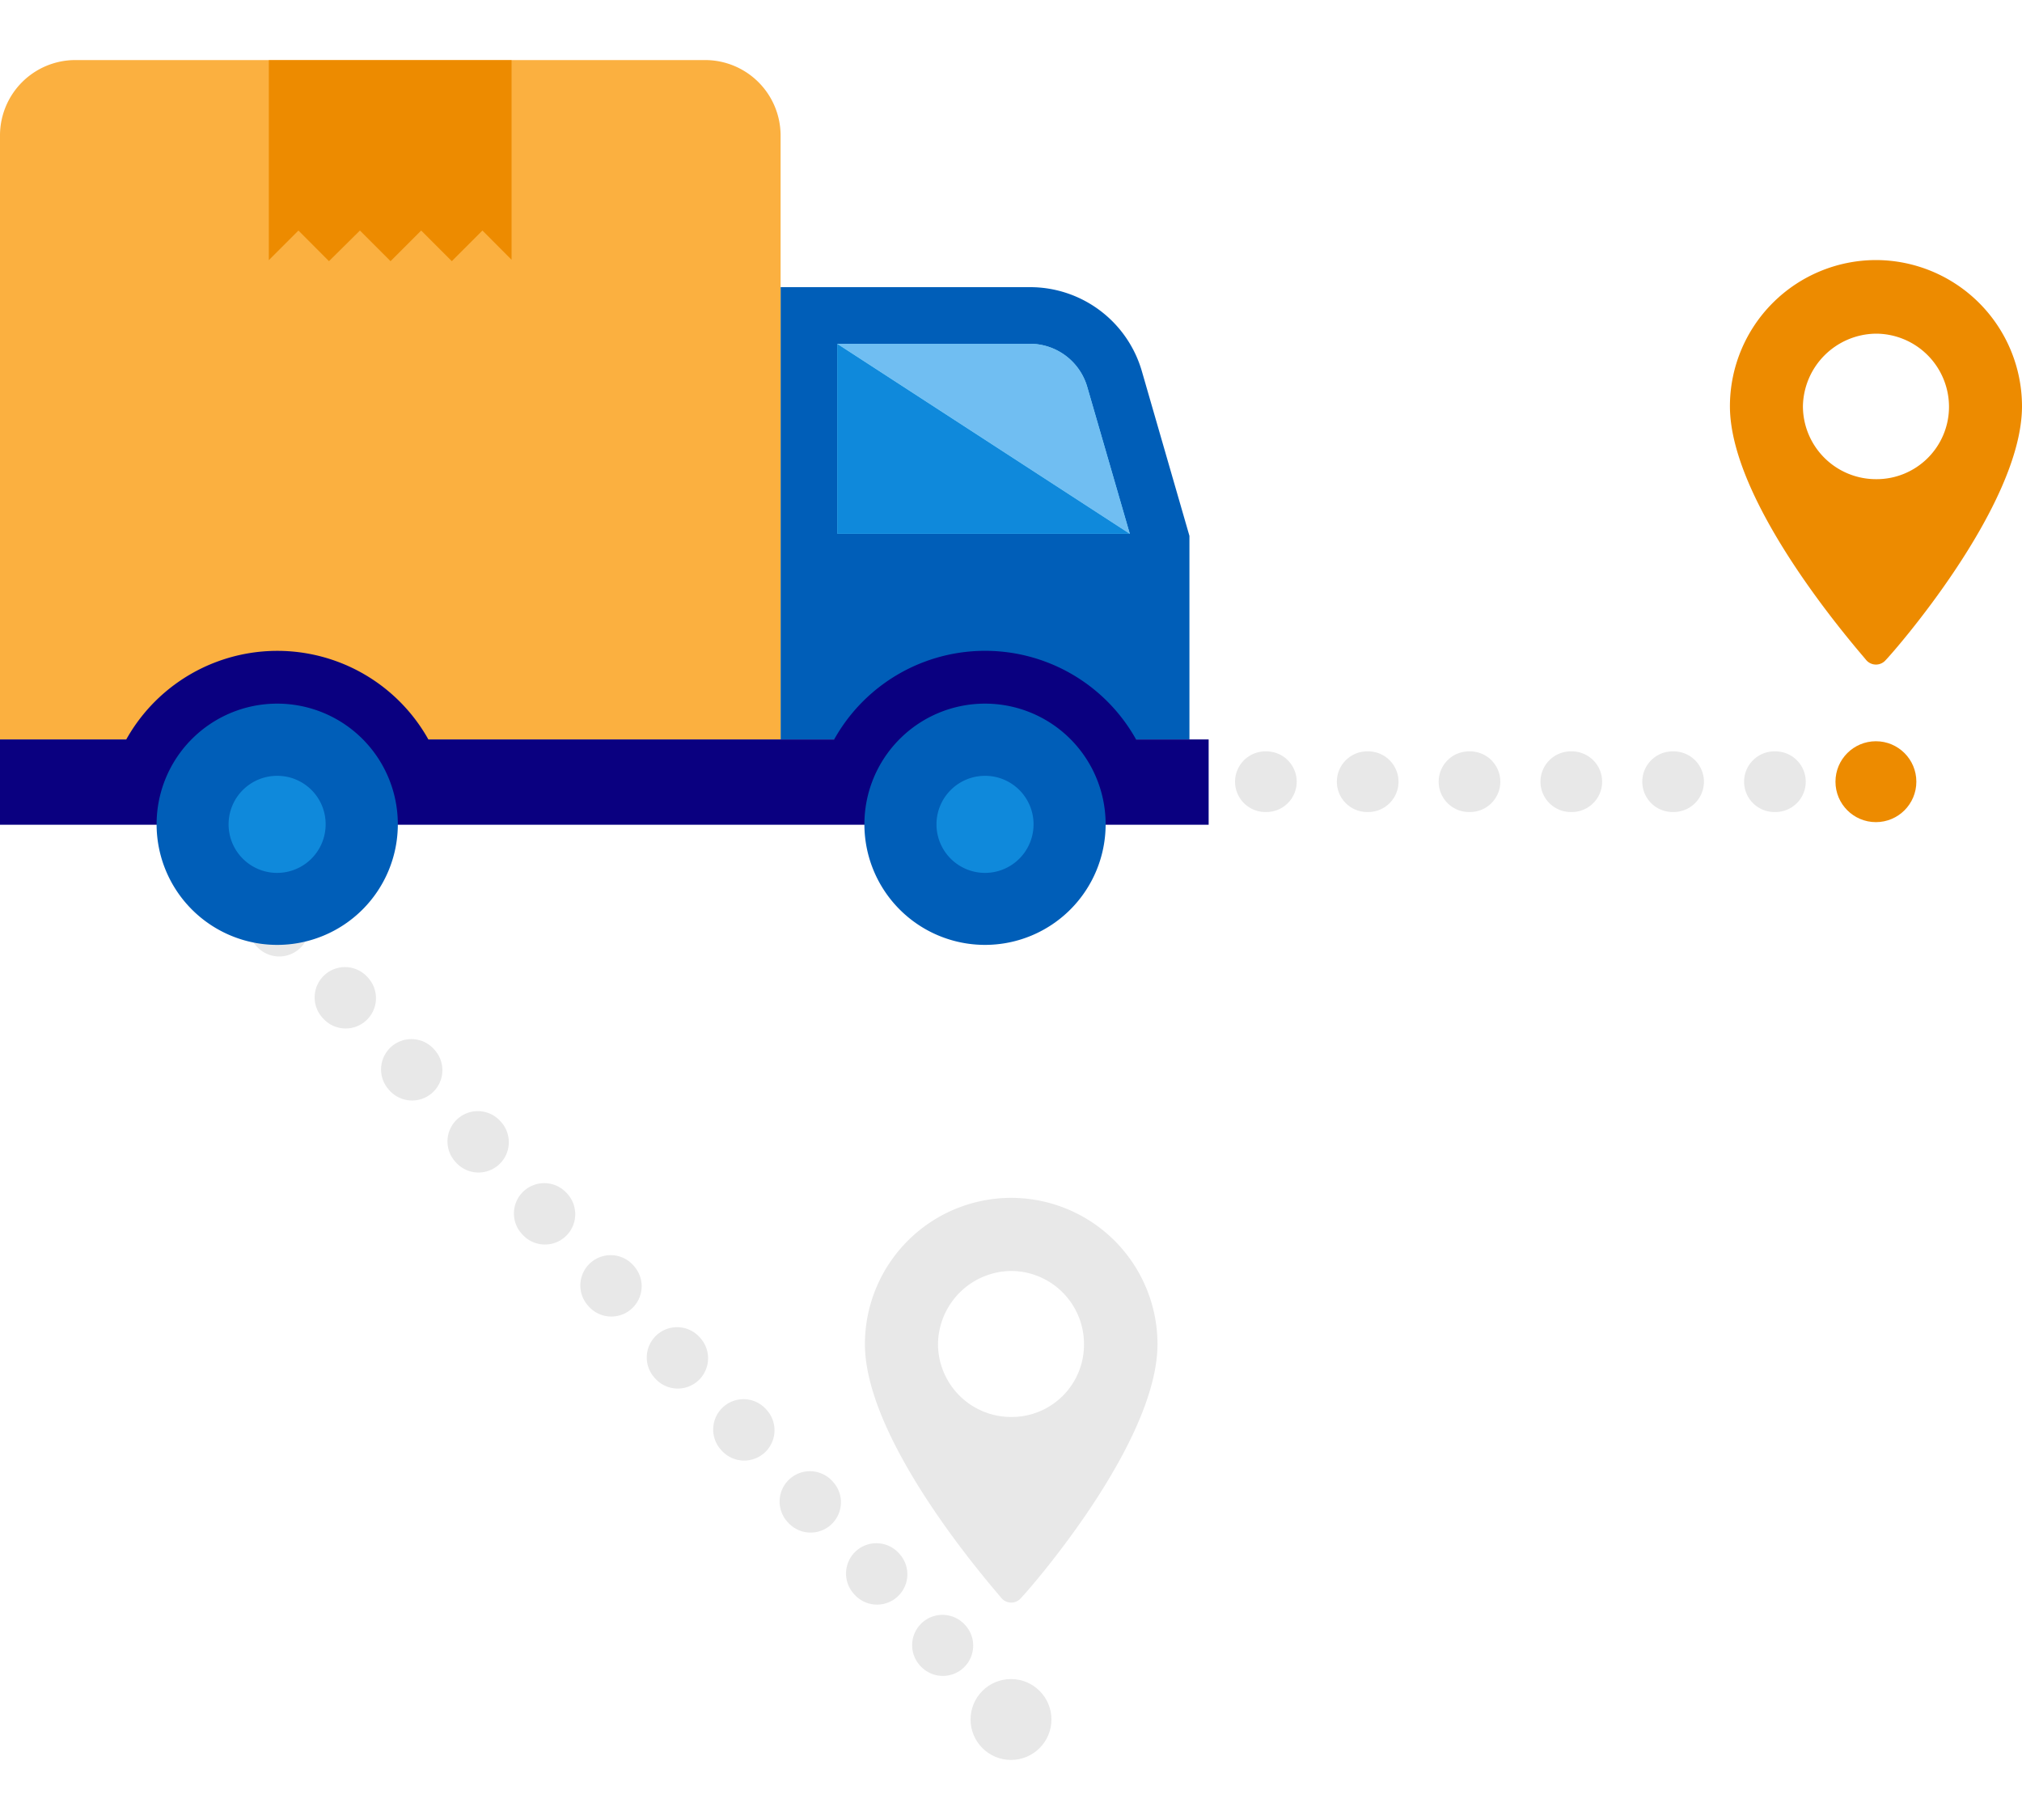
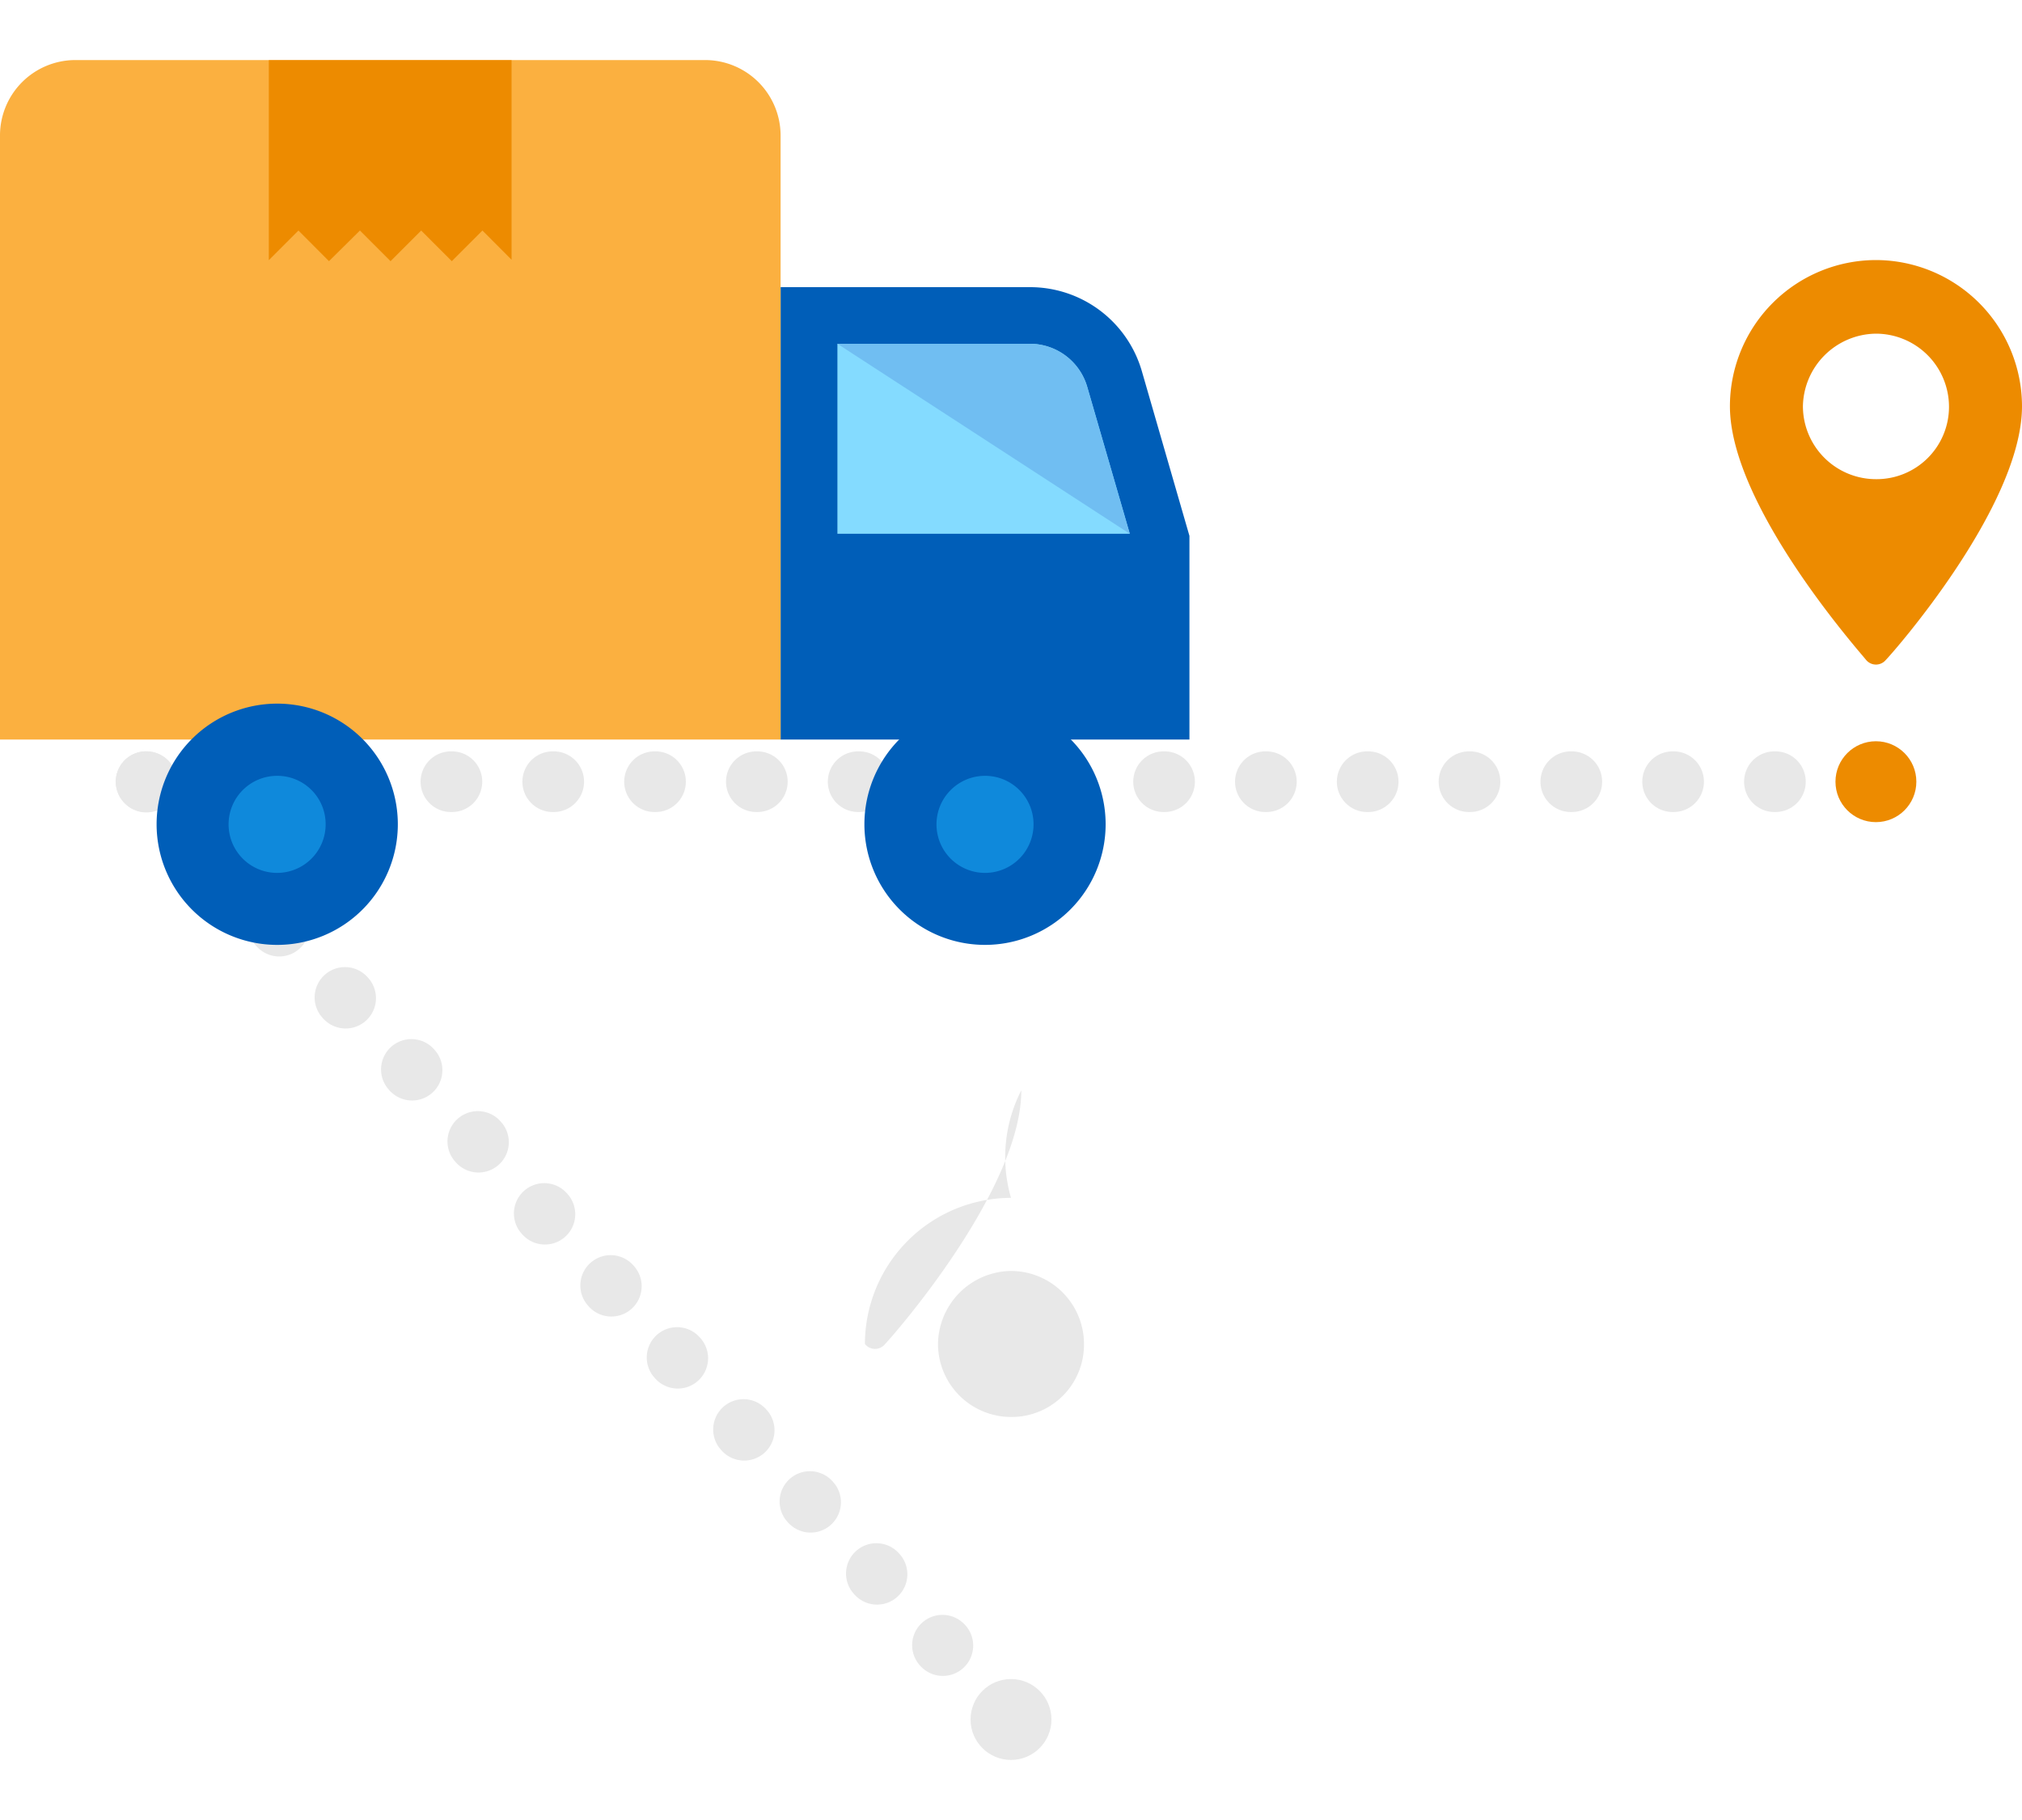
<svg xmlns="http://www.w3.org/2000/svg" id="design" viewBox="0 0 200 180">
  <defs>
    <style>.cls-1,.cls-2,.cls-3{fill:none;stroke:#e8e8e8;stroke-linecap:round;stroke-linejoin:round;stroke-width:6px;}.cls-2{stroke-dasharray:0.1 9.59;}.cls-3{stroke-dasharray:0.1 9.97;}.cls-4{fill:#ed8b00;}.cls-5{fill:#005eb8;}.cls-6{fill:#84dbff;}.cls-7{fill:#0f89db;}.cls-8{fill:#70bef2;}.cls-9{fill:#fbb040;}.cls-10{fill:#0a0080;}.cls-11{fill:#e8e8e8;}</style>
  </defs>
  <line class="cls-1" x1="14.45" y1="77.31" x2="14.48" y2="77.35" />
  <line class="cls-2" x1="20.98" y1="84.4" x2="89.97" y2="159.19" />
  <line class="cls-1" x1="93.22" y1="162.71" x2="93.26" y2="162.75" />
  <line class="cls-1" x1="14.45" y1="77.31" x2="14.5" y2="77.31" />
  <line class="cls-3" x1="24.46" y1="77.31" x2="180.52" y2="77.31" />
  <line class="cls-1" x1="185.5" y1="77.31" x2="185.55" y2="77.31" />
  <path class="cls-4" d="M185.55,25.72a14.47,14.47,0,0,0-14.44,14.45c0,9.92,13,24.48,13.47,25.1a1.27,1.27,0,0,0,1.95,0c.62-.62,13.47-15.18,13.47-25.1A14.48,14.48,0,0,0,185.55,25.72Zm0,21.67a7.23,7.23,0,0,1-7.22-7.22A7.31,7.31,0,0,1,185.55,33a7.24,7.24,0,0,1,7.23,7.22A7.16,7.16,0,0,1,185.55,47.39Z" />
  <path class="cls-5" d="M101.89,28.4H77.21V73.14h40.44V53l-4.71-16.3a11.51,11.51,0,0,0-11-8.3" />
  <path class="cls-6" d="M111.75,52.79l-4.21-14.53A5.91,5.91,0,0,0,101.89,34H82.83V52.79Z" />
-   <polygon class="cls-7" points="111.75 52.79 82.82 52.79 82.82 34.01 111.75 52.79" />
  <path class="cls-8" d="M111.75,52.79l-4.21-14.53A5.91,5.91,0,0,0,101.89,34H82.83Z" />
  <path class="cls-9" d="M7.47,5.94H69.74a7.47,7.47,0,0,1,7.47,7.47V73.14H0V13.41A7.46,7.46,0,0,1,7.47,5.94" />
  <polygon class="cls-4" points="50.6 5.95 50.6 25.69 47.72 22.8 44.69 25.83 41.66 22.8 38.63 25.83 35.6 22.8 32.54 25.83 29.52 22.8 26.59 25.73 26.59 5.95 50.6 5.95" />
-   <path class="cls-10" d="M119.55,73.13v8.44H0V73.13H12.49a17.12,17.12,0,0,1,29.88,0H82.51a17.1,17.1,0,0,1,29.86,0Z" />
  <path class="cls-5" d="M109.36,81.52A11.93,11.93,0,1,1,97.43,69.59a11.93,11.93,0,0,1,11.93,11.93" />
  <path class="cls-7" d="M102.23,81.52a4.8,4.8,0,1,1-4.8-4.79,4.79,4.79,0,0,1,4.8,4.79" />
  <path class="cls-5" d="M39.35,81.52A11.93,11.93,0,1,1,27.42,69.59,11.93,11.93,0,0,1,39.35,81.52" />
  <path class="cls-7" d="M32.21,81.52a4.8,4.8,0,1,1-4.79-4.79,4.78,4.78,0,0,1,4.79,4.79" />
  <circle class="cls-4" cx="185.55" cy="77.31" r="4" />
-   <path class="cls-11" d="M100,118.47a14.48,14.48,0,0,0-14.45,14.45c0,9.91,13,24.48,13.47,25.09a1.27,1.27,0,0,0,2,0c.61-.61,13.47-15.18,13.47-25.09A14.48,14.48,0,0,0,100,118.47Zm0,21.67a7.23,7.23,0,0,1-7.22-7.22A7.31,7.31,0,0,1,100,125.7a7.23,7.23,0,0,1,7.22,7.22A7.15,7.15,0,0,1,100,140.14Z" />
+   <path class="cls-11" d="M100,118.47a14.48,14.48,0,0,0-14.45,14.45a1.27,1.27,0,0,0,2,0c.61-.61,13.47-15.18,13.47-25.09A14.48,14.48,0,0,0,100,118.47Zm0,21.67a7.23,7.23,0,0,1-7.22-7.22A7.31,7.31,0,0,1,100,125.7a7.23,7.23,0,0,1,7.22,7.22A7.15,7.15,0,0,1,100,140.14Z" />
  <circle class="cls-11" cx="100" cy="170.06" r="4" />
</svg>